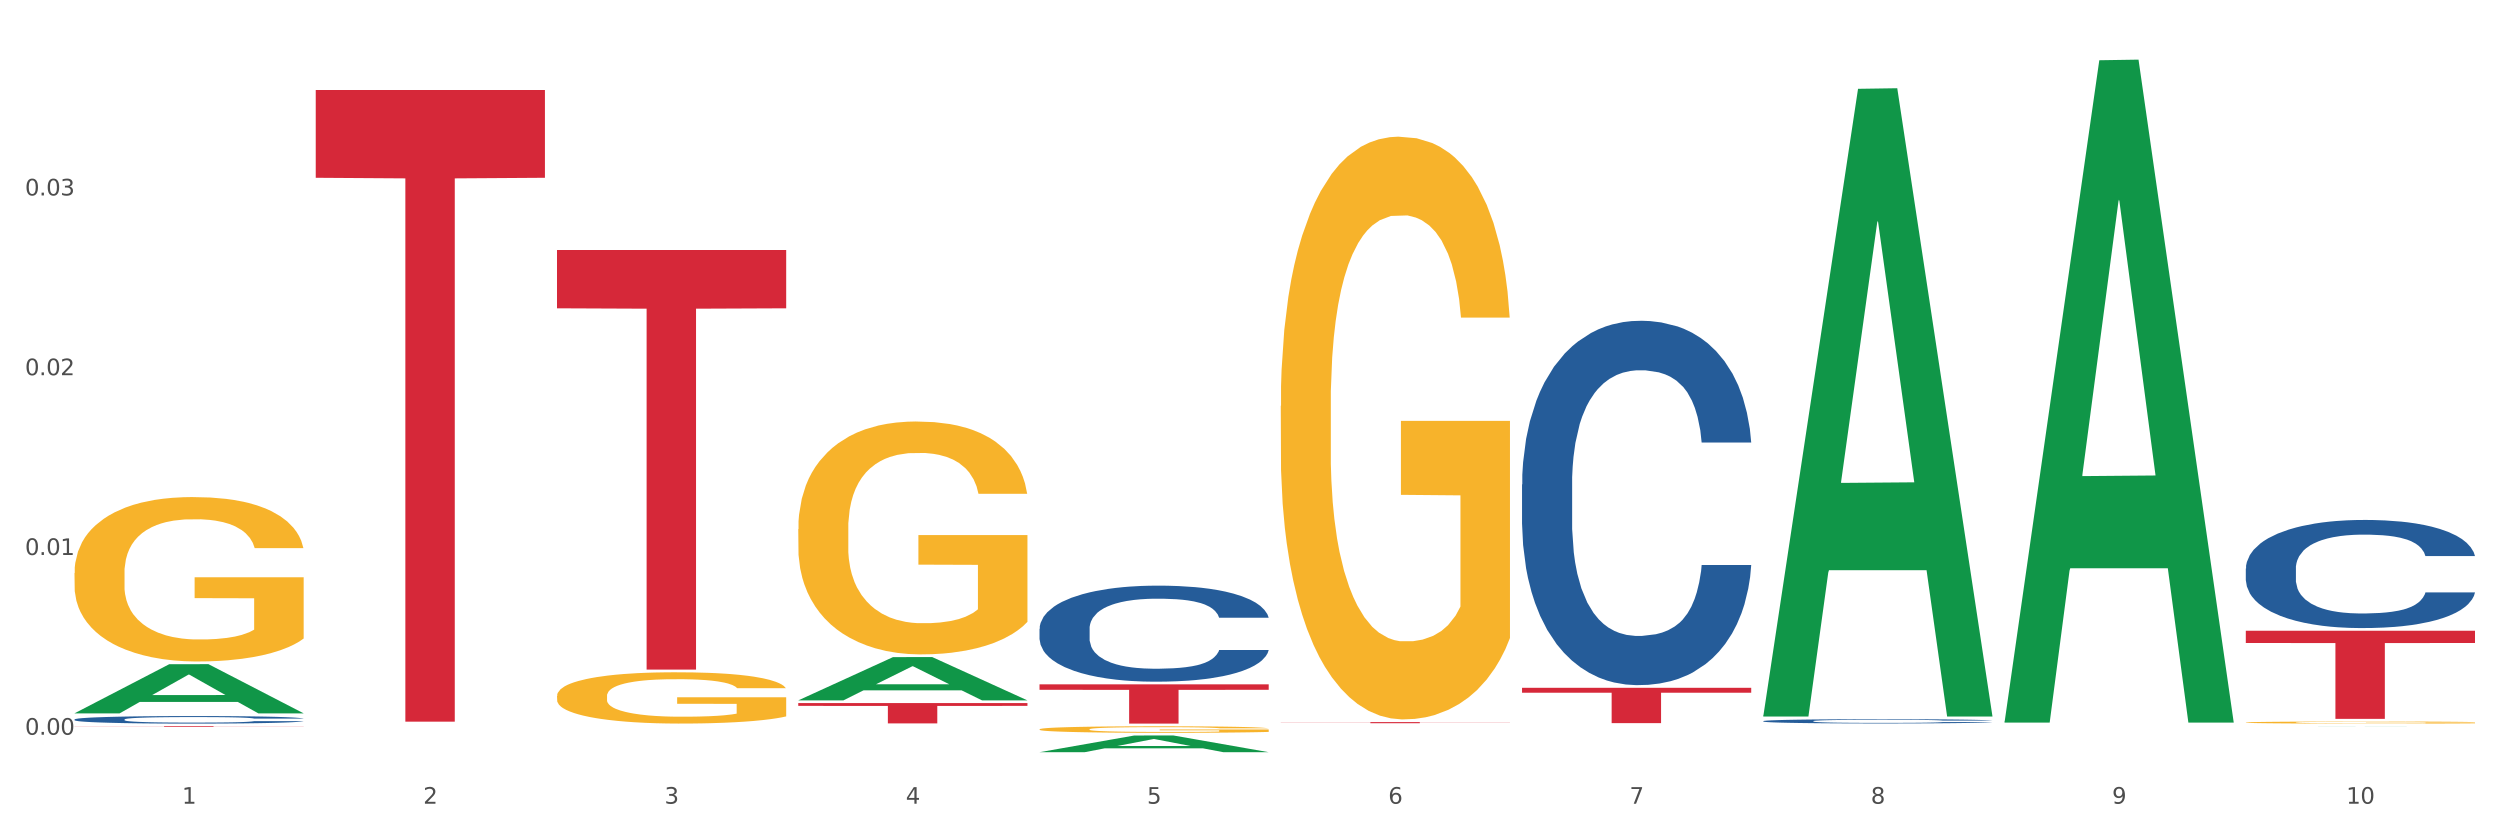
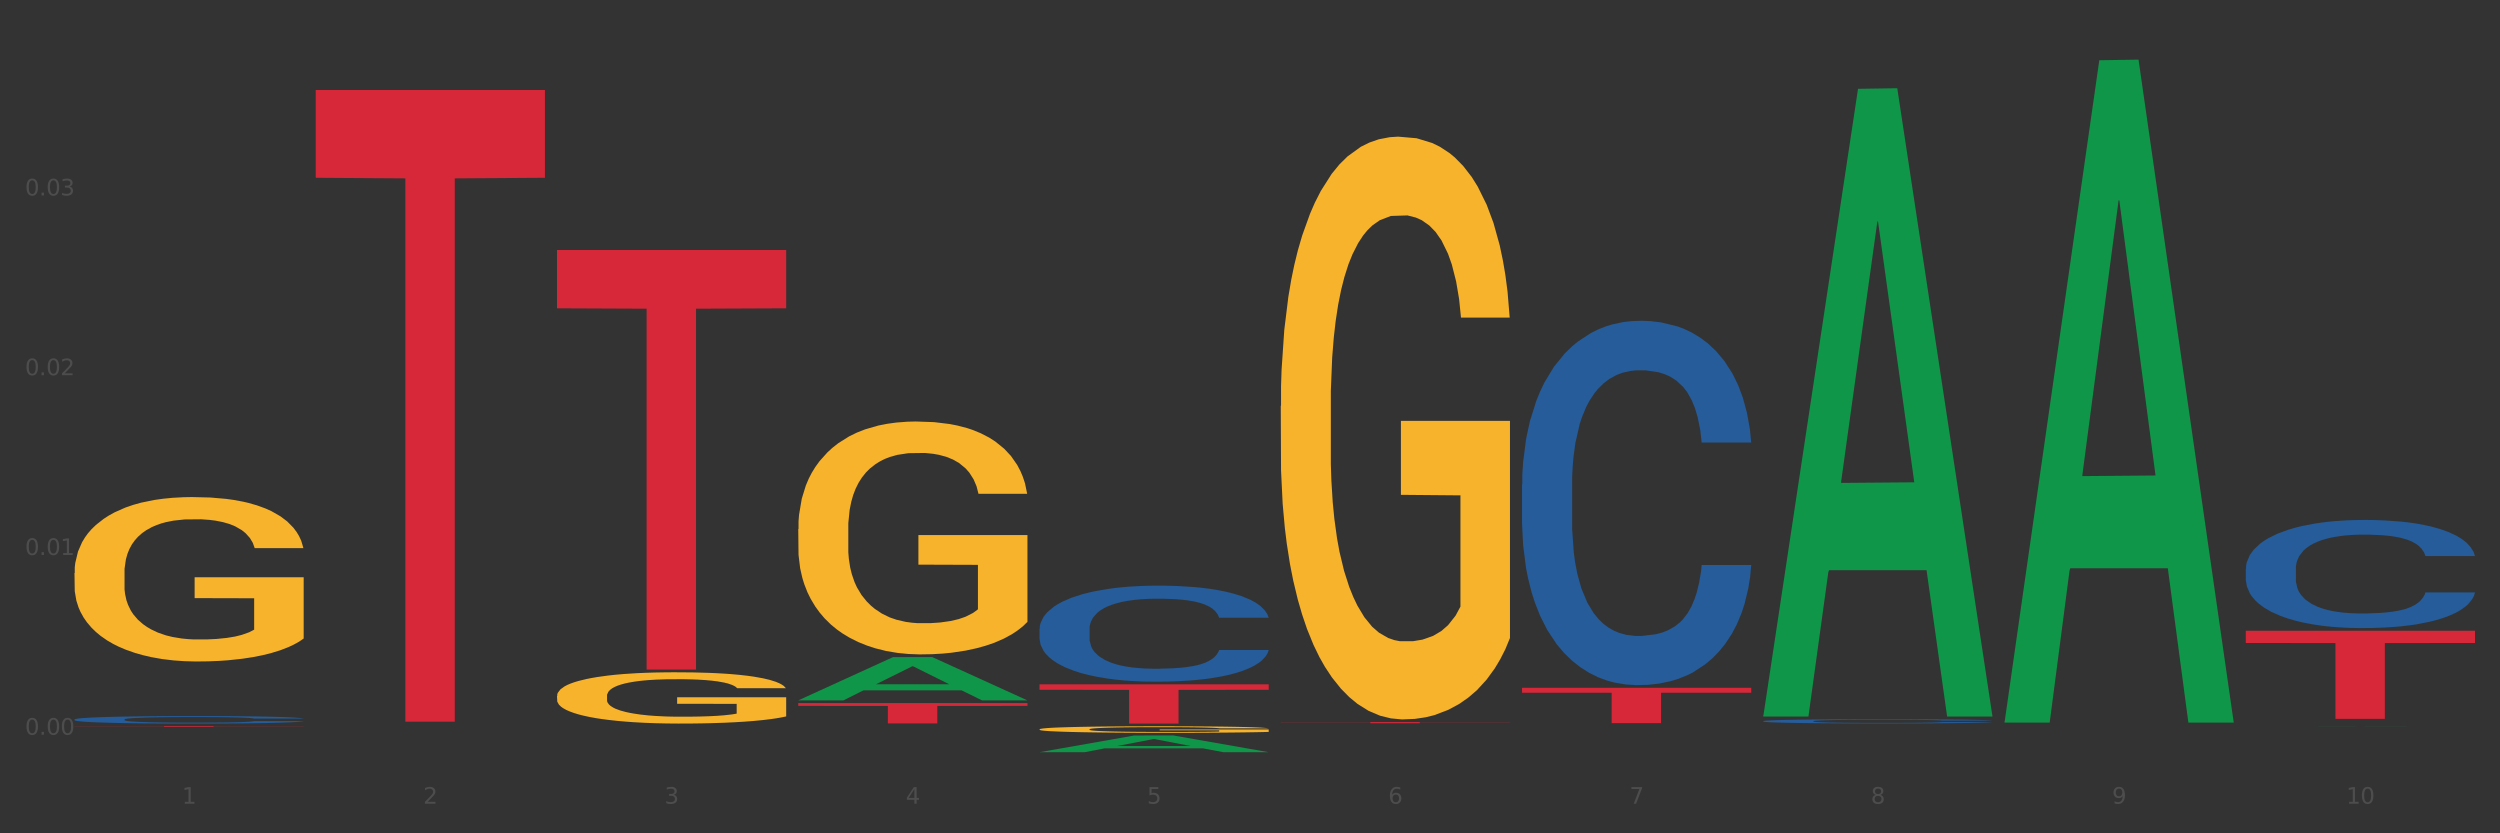
<svg xmlns="http://www.w3.org/2000/svg" xmlns:xlink="http://www.w3.org/1999/xlink" width="1080pt" height="360pt" viewBox="0 0 1080 360" version="1.1">
  <rect x="0" y="0" width="1080" height="360" fill="#333333" stroke="none" />
  <defs>
    <style type="text/css">*{stroke-linejoin: round; stroke-linecap: butt}</style>
  </defs>
  <g id="figure_1">
    <g id="patch_1">
-       <path d="M 0 360  L 1080 360  L 1080 0  L 0 0  z " style="fill: #ffffff; stroke: #ffffff; stroke-linejoin: miter" />
-     </g>
+       </g>
    <g id="axes_1">
      <g id="matplotlib.axis_1">
        <g id="xtick_1">
          <g id="text_1">
            <g style="fill: #4d4d4d" transform="translate(78.627 347.204) scale(0.096 -0.096)">
              <defs>
                <path id="DejaVuSans-31" d="M 794 531  L 1825 531  L 1825 4091  L 703 3866  L 703 4441  L 1819 4666  L 2450 4666  L 2450 531  L 3481 531  L 3481 0  L 794 0  L 794 531  z " transform="scale(0.016)" />
              </defs>
              <use xlink:href="#DejaVuSans-31" />
            </g>
          </g>
        </g>
        <g id="xtick_2">
          <g id="text_2">
            <g style="fill: #4d4d4d" transform="translate(182.851 347.204) scale(0.096 -0.096)">
              <defs>
                <path id="DejaVuSans-32" d="M 1228 531  L 3431 531  L 3431 0  L 469 0  L 469 531  Q 828 903 1448 1529  Q 2069 2156 2228 2338  Q 2531 2678 2651 2914  Q 2772 3150 2772 3378  Q 2772 3750 2511 3984  Q 2250 4219 1831 4219  Q 1534 4219 1204 4116  Q 875 4013 500 3803  L 500 4441  Q 881 4594 1212 4672  Q 1544 4750 1819 4750  Q 2544 4750 2975 4387  Q 3406 4025 3406 3419  Q 3406 3131 3298 2873  Q 3191 2616 2906 2266  Q 2828 2175 2409 1742  Q 1991 1309 1228 531  z " transform="scale(0.016)" />
              </defs>
              <use xlink:href="#DejaVuSans-32" />
            </g>
          </g>
        </g>
        <g id="xtick_3">
          <g id="text_3">
            <g style="fill: #4d4d4d" transform="translate(287.074 347.204) scale(0.096 -0.096)">
              <defs>
                <path id="DejaVuSans-33" d="M 2597 2516  Q 3050 2419 3304 2112  Q 3559 1806 3559 1356  Q 3559 666 3084 287  Q 2609 -91 1734 -91  Q 1441 -91 1130 -33  Q 819 25 488 141  L 488 750  Q 750 597 1062 519  Q 1375 441 1716 441  Q 2309 441 2620 675  Q 2931 909 2931 1356  Q 2931 1769 2642 2001  Q 2353 2234 1838 2234  L 1294 2234  L 1294 2753  L 1863 2753  Q 2328 2753 2575 2939  Q 2822 3125 2822 3475  Q 2822 3834 2567 4026  Q 2313 4219 1838 4219  Q 1578 4219 1281 4162  Q 984 4106 628 3988  L 628 4550  Q 988 4650 1302 4700  Q 1616 4750 1894 4750  Q 2613 4750 3031 4423  Q 3450 4097 3450 3541  Q 3450 3153 3228 2886  Q 3006 2619 2597 2516  z " transform="scale(0.016)" />
              </defs>
              <use xlink:href="#DejaVuSans-33" />
            </g>
          </g>
        </g>
        <g id="xtick_4">
          <g id="text_4">
            <g style="fill: #4d4d4d" transform="translate(391.298 347.204) scale(0.096 -0.096)">
              <defs>
                <path id="DejaVuSans-34" d="M 2419 4116  L 825 1625  L 2419 1625  L 2419 4116  z M 2253 4666  L 3047 4666  L 3047 1625  L 3713 1625  L 3713 1100  L 3047 1100  L 3047 0  L 2419 0  L 2419 1100  L 313 1100  L 313 1709  L 2253 4666  z " transform="scale(0.016)" />
              </defs>
              <use xlink:href="#DejaVuSans-34" />
            </g>
          </g>
        </g>
        <g id="xtick_5">
          <g id="text_5">
            <g style="fill: #4d4d4d" transform="translate(495.522 347.204) scale(0.096 -0.096)">
              <defs>
                <path id="DejaVuSans-35" d="M 691 4666  L 3169 4666  L 3169 4134  L 1269 4134  L 1269 2991  Q 1406 3038 1543 3061  Q 1681 3084 1819 3084  Q 2600 3084 3056 2656  Q 3513 2228 3513 1497  Q 3513 744 3044 326  Q 2575 -91 1722 -91  Q 1428 -91 1123 -41  Q 819 9 494 109  L 494 744  Q 775 591 1075 516  Q 1375 441 1709 441  Q 2250 441 2565 725  Q 2881 1009 2881 1497  Q 2881 1984 2565 2268  Q 2250 2553 1709 2553  Q 1456 2553 1204 2497  Q 953 2441 691 2322  L 691 4666  z " transform="scale(0.016)" />
              </defs>
              <use xlink:href="#DejaVuSans-35" />
            </g>
          </g>
        </g>
        <g id="xtick_6">
          <g id="text_6">
            <g style="fill: #4d4d4d" transform="translate(599.745 347.204) scale(0.096 -0.096)">
              <defs>
                <path id="DejaVuSans-36" d="M 2113 2584  Q 1688 2584 1439 2293  Q 1191 2003 1191 1497  Q 1191 994 1439 701  Q 1688 409 2113 409  Q 2538 409 2786 701  Q 3034 994 3034 1497  Q 3034 2003 2786 2293  Q 2538 2584 2113 2584  z M 3366 4563  L 3366 3988  Q 3128 4100 2886 4159  Q 2644 4219 2406 4219  Q 1781 4219 1451 3797  Q 1122 3375 1075 2522  Q 1259 2794 1537 2939  Q 1816 3084 2150 3084  Q 2853 3084 3261 2657  Q 3669 2231 3669 1497  Q 3669 778 3244 343  Q 2819 -91 2113 -91  Q 1303 -91 875 529  Q 447 1150 447 2328  Q 447 3434 972 4092  Q 1497 4750 2381 4750  Q 2619 4750 2861 4703  Q 3103 4656 3366 4563  z " transform="scale(0.016)" />
              </defs>
              <use xlink:href="#DejaVuSans-36" />
            </g>
          </g>
        </g>
        <g id="xtick_7">
          <g id="text_7">
            <g style="fill: #4d4d4d" transform="translate(703.969 347.204) scale(0.096 -0.096)">
              <defs>
                <path id="DejaVuSans-37" d="M 525 4666  L 3525 4666  L 3525 4397  L 1831 0  L 1172 0  L 2766 4134  L 525 4134  L 525 4666  z " transform="scale(0.016)" />
              </defs>
              <use xlink:href="#DejaVuSans-37" />
            </g>
          </g>
        </g>
        <g id="xtick_8">
          <g id="text_8">
            <g style="fill: #4d4d4d" transform="translate(808.193 347.204) scale(0.096 -0.096)">
              <defs>
                <path id="DejaVuSans-38" d="M 2034 2216  Q 1584 2216 1326 1975  Q 1069 1734 1069 1313  Q 1069 891 1326 650  Q 1584 409 2034 409  Q 2484 409 2743 651  Q 3003 894 3003 1313  Q 3003 1734 2745 1975  Q 2488 2216 2034 2216  z M 1403 2484  Q 997 2584 770 2862  Q 544 3141 544 3541  Q 544 4100 942 4425  Q 1341 4750 2034 4750  Q 2731 4750 3128 4425  Q 3525 4100 3525 3541  Q 3525 3141 3298 2862  Q 3072 2584 2669 2484  Q 3125 2378 3379 2068  Q 3634 1759 3634 1313  Q 3634 634 3220 271  Q 2806 -91 2034 -91  Q 1263 -91 848 271  Q 434 634 434 1313  Q 434 1759 690 2068  Q 947 2378 1403 2484  z M 1172 3481  Q 1172 3119 1398 2916  Q 1625 2713 2034 2713  Q 2441 2713 2670 2916  Q 2900 3119 2900 3481  Q 2900 3844 2670 4047  Q 2441 4250 2034 4250  Q 1625 4250 1398 4047  Q 1172 3844 1172 3481  z " transform="scale(0.016)" />
              </defs>
              <use xlink:href="#DejaVuSans-38" />
            </g>
          </g>
        </g>
        <g id="xtick_9">
          <g id="text_9">
            <g style="fill: #4d4d4d" transform="translate(912.416 347.204) scale(0.096 -0.096)">
              <defs>
                <path id="DejaVuSans-39" d="M 703 97  L 703 672  Q 941 559 1184 500  Q 1428 441 1663 441  Q 2288 441 2617 861  Q 2947 1281 2994 2138  Q 2813 1869 2534 1725  Q 2256 1581 1919 1581  Q 1219 1581 811 2004  Q 403 2428 403 3163  Q 403 3881 828 4315  Q 1253 4750 1959 4750  Q 2769 4750 3195 4129  Q 3622 3509 3622 2328  Q 3622 1225 3098 567  Q 2575 -91 1691 -91  Q 1453 -91 1209 -44  Q 966 3 703 97  z M 1959 2075  Q 2384 2075 2632 2365  Q 2881 2656 2881 3163  Q 2881 3666 2632 3958  Q 2384 4250 1959 4250  Q 1534 4250 1286 3958  Q 1038 3666 1038 3163  Q 1038 2656 1286 2365  Q 1534 2075 1959 2075  z " transform="scale(0.016)" />
              </defs>
              <use xlink:href="#DejaVuSans-39" />
            </g>
          </g>
        </g>
        <g id="xtick_10">
          <g id="text_10">
            <g style="fill: #4d4d4d" transform="translate(1013.586 347.204) scale(0.096 -0.096)">
              <defs>
                <path id="DejaVuSans-30" d="M 2034 4250  Q 1547 4250 1301 3770  Q 1056 3291 1056 2328  Q 1056 1369 1301 889  Q 1547 409 2034 409  Q 2525 409 2770 889  Q 3016 1369 3016 2328  Q 3016 3291 2770 3770  Q 2525 4250 2034 4250  z M 2034 4750  Q 2819 4750 3233 4129  Q 3647 3509 3647 2328  Q 3647 1150 3233 529  Q 2819 -91 2034 -91  Q 1250 -91 836 529  Q 422 1150 422 2328  Q 422 3509 836 4129  Q 1250 4750 2034 4750  z " transform="scale(0.016)" />
              </defs>
              <use xlink:href="#DejaVuSans-31" />
              <use xlink:href="#DejaVuSans-30" transform="translate(63.623 0)" />
            </g>
          </g>
        </g>
        <g id="xtick_11" />
        <g id="xtick_12" />
        <g id="xtick_13" />
        <g id="xtick_14" />
        <g id="xtick_15" />
        <g id="xtick_16" />
        <g id="xtick_17" />
        <g id="xtick_18" />
        <g id="xtick_19" />
      </g>
      <g id="matplotlib.axis_2">
        <g id="ytick_1">
          <g id="text_11">
            <g style="fill: #4d4d4d" transform="translate(10.8 317.402) scale(0.096 -0.096)">
              <defs>
                <path id="DejaVuSans-2e" d="M 684 794  L 1344 794  L 1344 0  L 684 0  L 684 794  z " transform="scale(0.016)" />
              </defs>
              <use xlink:href="#DejaVuSans-30" />
              <use xlink:href="#DejaVuSans-2e" transform="translate(63.623 0)" />
              <use xlink:href="#DejaVuSans-30" transform="translate(95.41 0)" />
              <use xlink:href="#DejaVuSans-30" transform="translate(159.033 0)" />
            </g>
          </g>
        </g>
        <g id="ytick_2">
          <g id="text_12">
            <g style="fill: #4d4d4d" transform="translate(10.8 239.747) scale(0.096 -0.096)">
              <use xlink:href="#DejaVuSans-30" />
              <use xlink:href="#DejaVuSans-2e" transform="translate(63.623 0)" />
              <use xlink:href="#DejaVuSans-30" transform="translate(95.41 0)" />
              <use xlink:href="#DejaVuSans-31" transform="translate(159.033 0)" />
            </g>
          </g>
        </g>
        <g id="ytick_3">
          <g id="text_13">
            <g style="fill: #4d4d4d" transform="translate(10.8 162.093) scale(0.096 -0.096)">
              <use xlink:href="#DejaVuSans-30" />
              <use xlink:href="#DejaVuSans-2e" transform="translate(63.623 0)" />
              <use xlink:href="#DejaVuSans-30" transform="translate(95.41 0)" />
              <use xlink:href="#DejaVuSans-32" transform="translate(159.033 0)" />
            </g>
          </g>
        </g>
        <g id="ytick_4">
          <g id="text_14">
            <g style="fill: #4d4d4d" transform="translate(10.8 84.438) scale(0.096 -0.096)">
              <use xlink:href="#DejaVuSans-30" />
              <use xlink:href="#DejaVuSans-2e" transform="translate(63.623 0)" />
              <use xlink:href="#DejaVuSans-30" transform="translate(95.41 0)" />
              <use xlink:href="#DejaVuSans-33" transform="translate(159.033 0)" />
            </g>
          </g>
        </g>
        <g id="ytick_5" />
        <g id="ytick_6" />
        <g id="ytick_7" />
        <g id="ytick_8" />
      </g>
      <g id="PolyCollection_1">
-         <path d="M 32.175 308.138  L 32.277 308.118  L 73.107 286.936  L 90.051 286.916  L 131.187 308.177  L 111.589 308.177  L 102.709 303.226  L 60.552 303.226  L 60.246 303.306  L 51.671 308.177  L 32.175 308.177  L 32.175 308.138  L 65.86 300.272  L 97.401 300.252  L 81.783 291.448  L 81.579 291.408  L 81.375 291.468  L 65.758 300.252  L 65.86 300.272  L 32.175 308.138  z " clip-path="url(#p4d1c95ff1f)" style="fill: #109648" />
        <path d="M 449.069 271.64  L 449.187 271.602  L 449.187 270.541  L 449.538 269.101  L 450.825 266.448  L 452.464 264.439  L 455.272 262.09  L 456.794 261.104  L 458.783 260.005  L 462.88 258.224  L 467.561 256.708  L 470.838 255.875  L 473.296 255.344  L 478.797 254.397  L 481.957 253.98  L 485.234 253.639  L 488.042 253.411  L 492.724 253.146  L 496.469 253.032  L 500.799 252.994  L 504.427 253.032  L 509.226 253.184  L 516.248 253.639  L 518.94 253.904  L 522.568 254.359  L 526.313 254.965  L 529.356 255.571  L 532.867 256.443  L 536.495 257.58  L 540.006 259.02  L 542.464 260.346  L 544.454 261.749  L 546.209 263.454  L 547.497 265.311  L 548.082 266.865  L 526.664 266.865  L 526.079 265.463  L 524.909 263.947  L 523.738 262.923  L 522.451 262.09  L 520.461 261.142  L 518.706 260.536  L 515.78 259.816  L 513.088 259.361  L 510.864 259.096  L 508.173 258.868  L 502.438 258.641  L 498.342 258.641  L 495.767 258.717  L 492.607 258.906  L 489.915 259.172  L 486.755 259.626  L 484.297 260.119  L 481.84 260.763  L 480.435 261.218  L 478.328 262.052  L 476.924 262.734  L 475.051 263.909  L 473.998 264.743  L 472.126 266.903  L 471.306 268.494  L 470.955 269.593  L 470.721 270.806  L 470.721 276.718  L 471.423 279.371  L 472.009 280.508  L 472.945 281.796  L 474.7 283.464  L 477.275 285.093  L 479.967 286.268  L 482.191 286.988  L 484.297 287.519  L 486.404 287.936  L 488.979 288.315  L 491.085 288.542  L 494.245 288.769  L 497.991 288.883  L 500.916 288.883  L 506.885 288.694  L 509.577 288.504  L 512.152 288.239  L 514.961 287.822  L 517.184 287.367  L 518.472 287.026  L 520.578 286.306  L 522.217 285.548  L 523.621 284.676  L 524.558 283.918  L 525.611 282.782  L 526.43 281.493  L 526.664 280.811  L 548.082 280.811  L 547.614 282.175  L 546.795 283.502  L 545.156 285.283  L 543.869 286.306  L 541.879 287.557  L 539.772 288.618  L 536.846 289.793  L 534.155 290.664  L 531.346 291.422  L 528.303 292.104  L 522.802 293.052  L 520.813 293.317  L 516.599 293.772  L 513.322 294.037  L 508.524 294.302  L 503.608 294.454  L 498.459 294.492  L 493.894 294.416  L 488.862 294.189  L 485.702 293.961  L 482.191 293.62  L 478.094 293.09  L 474.232 292.445  L 470.604 291.687  L 467.21 290.816  L 464.05 289.83  L 459.954 288.201  L 456.911 286.609  L 454.687 285.131  L 453.166 283.881  L 451.644 282.289  L 450.825 281.19  L 449.538 278.537  L 449.069 276.074  L 449.069 271.64  z " clip-path="url(#p4d1c95ff1f)" style="fill: #255c99" />
        <path d="M 449.069 295.644  L 548.082 295.644  L 548.082 298  L 509.134 298.016  L 509.134 312.603  L 487.783 312.603  L 487.783 298.016  L 449.069 298  L 449.069 295.66  L 449.069 295.644  z " clip-path="url(#p4d1c95ff1f)" style="fill: #d62839" />
        <path d="M 344.846 303.727  L 443.858 303.727  L 443.858 304.947  L 404.91 304.955  L 404.91 312.508  L 383.559 312.508  L 383.559 304.955  L 344.846 304.947  L 344.846 303.735  L 344.846 303.727  z " clip-path="url(#p4d1c95ff1f)" style="fill: #d62839" />
        <path d="M 240.622 107.997  L 339.635 107.997  L 339.635 133.188  L 300.687 133.358  L 300.687 289.273  L 279.336 289.273  L 279.336 133.358  L 240.622 133.188  L 240.622 108.167  L 240.622 107.997  z " clip-path="url(#p4d1c95ff1f)" style="fill: #d62839" />
        <path d="M 136.399 38.883  L 235.411 38.883  L 235.411 76.802  L 196.463 77.059  L 196.463 311.749  L 175.112 311.749  L 175.112 77.059  L 136.399 76.802  L 136.399 39.139  L 136.399 38.883  z " clip-path="url(#p4d1c95ff1f)" style="fill: #d62839" />
        <path d="M 32.175 313.754  L 131.187 313.754  L 131.187 313.796  L 92.239 313.796  L 92.239 314.051  L 70.888 314.051  L 70.888 313.796  L 32.175 313.796  L 32.175 313.755  L 32.175 313.754  z " clip-path="url(#p4d1c95ff1f)" style="fill: #d62839" />
-         <path d="M 970.188 312.118  L 970.304 312.117  L 970.304 312.087  L 970.538 312.062  L 971.707 312  L 973.461 311.949  L 974.747 311.922  L 976.032 311.899  L 977.552 311.877  L 979.422 311.854  L 982.813 311.82  L 984.917 311.803  L 987.488 311.785  L 992.164 311.758  L 995.554 311.744  L 999.061 311.731  L 1004.789 311.716  L 1008.53 311.71  L 1012.505 311.705  L 1017.297 311.702  L 1020.921 311.701  L 1028.87 311.703  L 1035.65 311.711  L 1038.923 311.716  L 1043.132 311.726  L 1045.353 311.733  L 1048.977 311.746  L 1052.717 311.763  L 1055.289 311.778  L 1059.147 311.806  L 1062.069 311.834  L 1064.758 311.869  L 1066.161 311.893  L 1067.213 311.915  L 1068.148 311.94  L 1069.083 311.981  L 1048.041 311.981  L 1047.223 311.952  L 1045.937 311.925  L 1044.067 311.898  L 1042.43 311.882  L 1039.625 311.861  L 1037.053 311.848  L 1034.364 311.838  L 1031.091 311.83  L 1028.52 311.826  L 1024.896 311.823  L 1017.765 311.824  L 1012.972 311.83  L 1009.699 311.838  L 1007.595 311.846  L 1005.724 311.854  L 1003.62 311.866  L 1001.165 311.883  L 999.412 311.898  L 997.659 311.918  L 996.256 311.938  L 994.97 311.961  L 993.918 311.986  L 993.1 312.011  L 992.398 312.043  L 991.814 312.094  L 991.814 312.207  L 992.047 312.233  L 992.632 312.267  L 993.333 312.292  L 994.502 312.323  L 995.554 312.343  L 997.542 312.373  L 999.763 312.397  L 1001.516 312.413  L 1003.27 312.426  L 1006.309 312.444  L 1009.699 312.459  L 1012.621 312.468  L 1016.596 312.477  L 1019.285 312.48  L 1021.623 312.481  L 1027.351 312.481  L 1031.442 312.479  L 1036.001 312.473  L 1039.508 312.466  L 1042.43 312.457  L 1045.704 312.442  L 1047.808 312.428  L 1047.808 312.256  L 1022.09 312.255  L 1022.09 312.141  L 1069.2 312.141  L 1069.2 312.477  L 1067.213 312.494  L 1064.992 312.509  L 1062.654 312.523  L 1059.147 312.541  L 1054.938 312.557  L 1051.198 312.569  L 1047.223 312.579  L 1042.547 312.588  L 1036.469 312.596  L 1032.728 312.599  L 1028.052 312.602  L 1022.558 312.603  L 1017.765 312.601  L 1013.089 312.597  L 1008.179 312.589  L 1003.387 312.579  L 999.763 312.568  L 996.139 312.555  L 992.281 312.537  L 989.242 312.521  L 986.904 312.506  L 984.332 312.487  L 981.527 312.463  L 979.422 312.44  L 977.552 312.417  L 975.565 312.388  L 974.162 312.362  L 972.759 312.33  L 971.941 312.306  L 971.006 312.269  L 970.304 312.217  L 970.188 312.118  z " clip-path="url(#p4d1c95ff1f)" style="fill: #f7b32b" />
        <path d="M 553.293 175.372  L 553.41 175.142  L 553.41 166.865  L 553.644 159.737  L 554.813 142.493  L 556.566 128.238  L 557.852 120.651  L 559.138 114.443  L 560.658 108.235  L 562.528 101.798  L 565.918 92.371  L 568.022 87.543  L 570.594 82.484  L 575.27 75.127  L 578.66 70.988  L 582.167 67.54  L 587.895 63.401  L 591.636 61.562  L 595.61 60.182  L 600.403 59.263  L 604.027 59.033  L 611.976 59.722  L 618.756 61.792  L 622.029 63.401  L 626.237 66.16  L 628.458 67.999  L 632.082 71.678  L 635.823 76.506  L 638.395 80.645  L 642.252 88.462  L 645.175 96.28  L 647.863 105.936  L 649.266 112.604  L 650.318 118.812  L 651.253 125.939  L 652.189 137.205  L 631.147 137.205  L 630.329 129.158  L 629.043 121.571  L 627.173 114.213  L 625.536 109.615  L 622.73 103.867  L 620.159 100.188  L 617.47 97.429  L 614.197 95.13  L 611.625 93.98  L 608.001 93.061  L 600.87 93.291  L 596.078 95.13  L 592.805 97.429  L 590.7 99.498  L 588.83 101.798  L 586.726 105.016  L 584.271 109.845  L 582.518 114.213  L 580.764 119.731  L 579.361 125.249  L 578.075 131.687  L 577.023 138.585  L 576.205 145.712  L 575.504 154.449  L 574.919 168.934  L 574.919 200.433  L 575.153 207.56  L 575.737 216.987  L 576.439 224.115  L 577.608 232.622  L 578.66 238.37  L 580.647 246.647  L 582.868 253.544  L 584.622 257.913  L 586.375 261.591  L 589.415 266.65  L 592.805 270.788  L 595.727 273.317  L 599.702 275.616  L 602.39 276.536  L 604.728 276.996  L 610.456 276.996  L 614.548 276.306  L 619.107 274.697  L 622.613 272.627  L 625.536 270.098  L 628.809 265.96  L 630.913 262.051  L 630.913 213.998  L 605.196 213.768  L 605.196 181.809  L 652.306 181.809  L 652.306 275.616  L 650.318 280.445  L 648.097 284.813  L 645.759 288.722  L 642.252 293.55  L 638.044 298.149  L 634.303 301.367  L 630.329 304.126  L 625.653 306.656  L 619.574 308.955  L 615.833 309.874  L 611.158 310.564  L 605.663 310.794  L 600.87 310.334  L 596.195 309.185  L 591.285 307.115  L 586.492 304.126  L 582.868 301.137  L 579.244 297.459  L 575.387 292.63  L 572.347 288.032  L 570.009 283.894  L 567.438 278.605  L 564.632 271.708  L 562.528 265.5  L 560.658 259.062  L 558.67 250.785  L 557.268 243.658  L 555.865 234.691  L 555.047 228.023  L 554.111 217.677  L 553.41 203.192  L 553.293 175.372  z " clip-path="url(#p4d1c95ff1f)" style="fill: #f7b32b" />
        <path d="M 449.069 315.06  L 449.186 315.057  L 449.186 314.964  L 449.42 314.884  L 450.589 314.691  L 452.343 314.531  L 453.628 314.446  L 454.914 314.376  L 456.434 314.306  L 458.304 314.234  L 461.694 314.128  L 463.799 314.074  L 466.37 314.018  L 471.046 313.935  L 474.436 313.889  L 477.943 313.85  L 483.671 313.804  L 487.412 313.783  L 491.386 313.767  L 496.179 313.757  L 499.803 313.754  L 507.752 313.762  L 514.532 313.785  L 517.805 313.804  L 522.014 313.834  L 524.235 313.855  L 527.859 313.896  L 531.599 313.951  L 534.171 313.997  L 538.029 314.085  L 540.951 314.172  L 543.64 314.281  L 545.043 314.355  L 546.095 314.425  L 547.03 314.505  L 547.965 314.631  L 526.923 314.631  L 526.105 314.541  L 524.819 314.456  L 522.949 314.374  L 521.312 314.322  L 518.507 314.257  L 515.935 314.216  L 513.246 314.185  L 509.973 314.159  L 507.401 314.147  L 503.778 314.136  L 496.647 314.139  L 491.854 314.159  L 488.581 314.185  L 486.477 314.208  L 484.606 314.234  L 482.502 314.27  L 480.047 314.325  L 478.294 314.374  L 476.54 314.435  L 475.138 314.497  L 473.852 314.57  L 472.8 314.647  L 471.981 314.727  L 471.28 314.825  L 470.696 314.987  L 470.696 315.341  L 470.929 315.421  L 471.514 315.526  L 472.215 315.606  L 473.384 315.702  L 474.436 315.766  L 476.424 315.859  L 478.645 315.937  L 480.398 315.986  L 482.152 316.027  L 485.191 316.084  L 488.581 316.13  L 491.503 316.158  L 495.478 316.184  L 498.167 316.194  L 500.505 316.2  L 506.232 316.2  L 510.324 316.192  L 514.883 316.174  L 518.39 316.151  L 521.312 316.122  L 524.585 316.076  L 526.69 316.032  L 526.69 315.493  L 500.972 315.49  L 500.972 315.132  L 548.082 315.132  L 548.082 316.184  L 546.095 316.238  L 543.874 316.287  L 541.536 316.331  L 538.029 316.385  L 533.82 316.437  L 530.08 316.473  L 526.105 316.504  L 521.429 316.532  L 515.351 316.558  L 511.61 316.568  L 506.934 316.576  L 501.44 316.579  L 496.647 316.574  L 491.971 316.561  L 487.061 316.538  L 482.268 316.504  L 478.645 316.47  L 475.021 316.429  L 471.163 316.375  L 468.124 316.323  L 465.786 316.277  L 463.214 316.218  L 460.409 316.14  L 458.304 316.071  L 456.434 315.998  L 454.447 315.906  L 453.044 315.826  L 451.641 315.725  L 450.823 315.65  L 449.888 315.534  L 449.186 315.372  L 449.069 315.06  z " clip-path="url(#p4d1c95ff1f)" style="fill: #f7b32b" />
        <path d="M 344.846 228.58  L 344.963 228.488  L 344.963 225.18  L 345.197 222.331  L 346.366 215.44  L 348.119 209.742  L 349.405 206.71  L 350.691 204.229  L 352.21 201.748  L 354.081 199.175  L 357.471 195.407  L 359.575 193.478  L 362.147 191.456  L 366.823 188.516  L 370.213 186.862  L 373.72 185.483  L 379.448 183.829  L 383.188 183.094  L 387.163 182.543  L 391.956 182.175  L 395.579 182.083  L 403.529 182.359  L 410.309 183.186  L 413.582 183.829  L 417.79 184.932  L 420.011 185.667  L 423.635 187.137  L 427.376 189.067  L 429.947 190.721  L 433.805 193.845  L 436.728 196.97  L 439.416 200.829  L 440.819 203.494  L 441.871 205.975  L 442.806 208.823  L 443.741 213.326  L 422.7 213.326  L 421.882 210.11  L 420.596 207.078  L 418.725 204.137  L 417.089 202.299  L 414.283 200.002  L 411.711 198.532  L 409.023 197.429  L 405.75 196.51  L 403.178 196.051  L 399.554 195.683  L 392.423 195.775  L 387.63 196.51  L 384.357 197.429  L 382.253 198.256  L 380.383 199.175  L 378.279 200.461  L 375.824 202.391  L 374.07 204.137  L 372.317 206.342  L 370.914 208.548  L 369.628 211.121  L 368.576 213.877  L 367.758 216.726  L 367.056 220.218  L 366.472 226.007  L 366.472 238.596  L 366.706 241.445  L 367.29 245.212  L 367.992 248.061  L 369.161 251.461  L 370.213 253.758  L 372.2 257.066  L 374.421 259.823  L 376.174 261.569  L 377.928 263.039  L 380.967 265.061  L 384.357 266.715  L 387.28 267.725  L 391.254 268.644  L 393.943 269.012  L 396.281 269.196  L 402.009 269.196  L 406.1 268.92  L 410.659 268.277  L 414.166 267.45  L 417.089 266.439  L 420.362 264.785  L 422.466 263.223  L 422.466 244.018  L 396.748 243.926  L 396.748 231.153  L 443.858 231.153  L 443.858 268.644  L 441.871 270.574  L 439.65 272.32  L 437.312 273.882  L 433.805 275.812  L 429.597 277.65  L 425.856 278.936  L 421.882 280.039  L 417.206 281.05  L 411.127 281.969  L 407.386 282.336  L 402.71 282.612  L 397.216 282.704  L 392.423 282.52  L 387.747 282.06  L 382.838 281.233  L 378.045 280.039  L 374.421 278.844  L 370.797 277.374  L 366.94 275.444  L 363.9 273.606  L 361.562 271.952  L 358.99 269.839  L 356.185 267.082  L 354.081 264.601  L 352.21 262.028  L 350.223 258.72  L 348.82 255.872  L 347.418 252.288  L 346.599 249.623  L 345.664 245.488  L 344.963 239.699  L 344.846 228.58  z " clip-path="url(#p4d1c95ff1f)" style="fill: #f7b32b" />
        <path d="M 240.622 300.664  L 240.739 300.644  L 240.739 299.915  L 240.973 299.288  L 242.142 297.77  L 243.895 296.516  L 245.181 295.848  L 246.467 295.302  L 247.987 294.755  L 249.857 294.189  L 253.247 293.359  L 255.351 292.934  L 257.923 292.489  L 262.599 291.841  L 265.989 291.477  L 269.496 291.173  L 275.224 290.809  L 278.965 290.647  L 282.939 290.526  L 287.732 290.445  L 291.356 290.425  L 299.305 290.485  L 306.085 290.668  L 309.358 290.809  L 313.566 291.052  L 315.788 291.214  L 319.411 291.538  L 323.152 291.963  L 325.724 292.327  L 329.581 293.015  L 332.504 293.703  L 335.193 294.553  L 336.595 295.14  L 337.647 295.686  L 338.583 296.313  L 339.518 297.305  L 318.476 297.305  L 317.658 296.597  L 316.372 295.929  L 314.502 295.281  L 312.865 294.877  L 310.06 294.371  L 307.488 294.047  L 304.799 293.804  L 301.526 293.602  L 298.954 293.501  L 295.33 293.42  L 288.2 293.44  L 283.407 293.602  L 280.134 293.804  L 278.03 293.986  L 276.159 294.189  L 274.055 294.472  L 271.6 294.897  L 269.847 295.281  L 268.093 295.767  L 266.69 296.253  L 265.405 296.819  L 264.352 297.426  L 263.534 298.054  L 262.833 298.823  L 262.248 300.097  L 262.248 302.87  L 262.482 303.497  L 263.067 304.327  L 263.768 304.954  L 264.937 305.703  L 265.989 306.209  L 267.976 306.937  L 270.197 307.544  L 271.951 307.929  L 273.704 308.252  L 276.744 308.698  L 280.134 309.062  L 283.056 309.284  L 287.031 309.487  L 289.719 309.568  L 292.057 309.608  L 297.785 309.608  L 301.877 309.547  L 306.436 309.406  L 309.943 309.224  L 312.865 309.001  L 316.138 308.637  L 318.242 308.293  L 318.242 304.064  L 292.525 304.043  L 292.525 301.231  L 339.635 301.231  L 339.635 309.487  L 337.647 309.912  L 335.426 310.296  L 333.088 310.64  L 329.581 311.065  L 325.373 311.47  L 321.632 311.753  L 317.658 311.996  L 312.982 312.219  L 306.903 312.421  L 303.163 312.502  L 298.487 312.563  L 292.992 312.583  L 288.2 312.542  L 283.524 312.441  L 278.614 312.259  L 273.821 311.996  L 270.197 311.733  L 266.574 311.409  L 262.716 310.984  L 259.677 310.579  L 257.339 310.215  L 254.767 309.75  L 251.961 309.143  L 249.857 308.596  L 247.987 308.03  L 246 307.301  L 244.597 306.674  L 243.194 305.885  L 242.376 305.298  L 241.441 304.387  L 240.739 303.113  L 240.622 300.664  z " clip-path="url(#p4d1c95ff1f)" style="fill: #f7b32b" />
        <path d="M 32.175 247.556  L 32.292 247.491  L 32.292 245.156  L 32.526 243.145  L 33.695 238.28  L 35.448 234.258  L 36.734 232.118  L 38.02 230.366  L 39.54 228.615  L 41.41 226.798  L 44.8 224.139  L 46.904 222.776  L 49.476 221.349  L 54.152 219.274  L 57.542 218.106  L 61.049 217.133  L 66.777 215.965  L 70.517 215.446  L 74.492 215.057  L 79.285 214.798  L 82.909 214.733  L 90.858 214.927  L 97.638 215.511  L 100.911 215.965  L 105.119 216.744  L 107.34 217.263  L 110.964 218.3  L 114.705 219.663  L 117.277 220.83  L 121.134 223.036  L 124.057 225.241  L 126.745 227.966  L 128.148 229.847  L 129.2 231.599  L 130.135 233.61  L 131.071 236.788  L 110.029 236.788  L 109.211 234.518  L 107.925 232.377  L 106.054 230.301  L 104.418 229.004  L 101.612 227.382  L 99.041 226.344  L 96.352 225.566  L 93.079 224.917  L 90.507 224.593  L 86.883 224.333  L 79.752 224.398  L 74.96 224.917  L 71.686 225.566  L 69.582 226.15  L 67.712 226.798  L 65.608 227.706  L 63.153 229.069  L 61.399 230.301  L 59.646 231.858  L 58.243 233.415  L 56.957 235.231  L 55.905 237.177  L 55.087 239.188  L 54.386 241.653  L 53.801 245.74  L 53.801 254.627  L 54.035 256.638  L 54.619 259.298  L 55.321 261.308  L 56.49 263.709  L 57.542 265.33  L 59.529 267.666  L 61.75 269.612  L 63.504 270.844  L 65.257 271.882  L 68.296 273.309  L 71.686 274.477  L 74.609 275.19  L 78.583 275.839  L 81.272 276.099  L 83.61 276.228  L 89.338 276.228  L 93.429 276.034  L 97.988 275.58  L 101.495 274.996  L 104.418 274.282  L 107.691 273.115  L 109.795 272.012  L 109.795 258.454  L 84.078 258.389  L 84.078 249.373  L 131.187 249.373  L 131.187 275.839  L 129.2 277.201  L 126.979 278.434  L 124.641 279.537  L 121.134 280.899  L 116.926 282.196  L 113.185 283.104  L 109.211 283.883  L 104.535 284.596  L 98.456 285.245  L 94.715 285.505  L 90.039 285.699  L 84.545 285.764  L 79.752 285.634  L 75.076 285.31  L 70.167 284.726  L 65.374 283.883  L 61.75 283.04  L 58.126 282.002  L 54.269 280.639  L 51.229 279.342  L 48.891 278.174  L 46.32 276.682  L 43.514 274.736  L 41.41 272.985  L 39.54 271.169  L 37.552 268.833  L 36.15 266.822  L 34.747 264.292  L 33.928 262.411  L 32.993 259.492  L 32.292 255.405  L 32.175 247.556  z " clip-path="url(#p4d1c95ff1f)" style="fill: #f7b32b" />
        <path d="M 970.188 245.604  L 970.305 245.562  L 970.305 244.367  L 970.656 242.746  L 971.943 239.76  L 973.582 237.498  L 976.39 234.853  L 977.912 233.744  L 979.902 232.507  L 983.998 230.502  L 988.679 228.795  L 991.956 227.857  L 994.414 227.259  L 999.915 226.193  L 1003.075 225.724  L 1006.352 225.34  L 1009.161 225.084  L 1013.842 224.785  L 1017.587 224.657  L 1021.917 224.614  L 1025.546 224.657  L 1030.344 224.828  L 1037.366 225.34  L 1040.058 225.638  L 1043.686 226.15  L 1047.431 226.833  L 1050.474 227.515  L 1053.985 228.497  L 1057.613 229.777  L 1061.125 231.398  L 1063.582 232.891  L 1065.572 234.469  L 1067.327 236.389  L 1068.615 238.48  L 1069.2 240.229  L 1047.782 240.229  L 1047.197 238.65  L 1046.027 236.944  L 1044.857 235.792  L 1043.569 234.853  L 1041.58 233.787  L 1039.824 233.104  L 1036.898 232.294  L 1034.206 231.782  L 1031.983 231.483  L 1029.291 231.227  L 1023.556 230.971  L 1019.46 230.971  L 1016.885 231.056  L 1013.725 231.27  L 1011.033 231.568  L 1007.873 232.08  L 1005.415 232.635  L 1002.958 233.36  L 1001.553 233.872  L 999.447 234.811  L 998.042 235.579  L 996.17 236.901  L 995.116 237.84  L 993.244 240.271  L 992.424 242.063  L 992.073 243.301  L 991.839 244.666  L 991.839 251.321  L 992.541 254.307  L 993.127 255.587  L 994.063 257.038  L 995.818 258.915  L 998.393 260.749  L 1001.085 262.072  L 1003.309 262.883  L 1005.415 263.48  L 1007.522 263.949  L 1010.097 264.376  L 1012.203 264.632  L 1015.363 264.888  L 1019.109 265.016  L 1022.035 265.016  L 1028.003 264.802  L 1030.695 264.589  L 1033.27 264.29  L 1036.079 263.821  L 1038.303 263.309  L 1039.59 262.925  L 1041.697 262.115  L 1043.335 261.261  L 1044.739 260.28  L 1045.676 259.427  L 1046.729 258.147  L 1047.548 256.697  L 1047.782 255.929  L 1069.2 255.929  L 1068.732 257.464  L 1067.913 258.958  L 1066.274 260.963  L 1064.987 262.115  L 1062.997 263.523  L 1060.89 264.717  L 1057.965 266.04  L 1055.273 267.021  L 1052.464 267.874  L 1049.421 268.642  L 1043.92 269.709  L 1041.931 270.007  L 1037.717 270.519  L 1034.44 270.818  L 1029.642 271.116  L 1024.726 271.287  L 1019.577 271.33  L 1015.012 271.244  L 1009.98 270.988  L 1006.82 270.732  L 1003.309 270.349  L 999.212 269.751  L 995.35 269.026  L 991.722 268.173  L 988.328 267.192  L 985.168 266.082  L 981.072 264.248  L 978.029 262.456  L 975.805 260.792  L 974.284 259.384  L 972.762 257.592  L 971.943 256.355  L 970.656 253.369  L 970.188 250.596  L 970.188 245.604  z " clip-path="url(#p4d1c95ff1f)" style="fill: #255c99" />
        <path d="M 761.74 311.516  L 761.857 311.514  L 761.857 311.467  L 762.208 311.403  L 763.496 311.286  L 765.134 311.196  L 767.943 311.092  L 769.465 311.049  L 771.454 311  L 775.551 310.921  L 780.232 310.853  L 783.509 310.816  L 785.967 310.793  L 791.467 310.751  L 794.627 310.732  L 797.904 310.717  L 800.713 310.707  L 805.395 310.695  L 809.14 310.69  L 813.47 310.689  L 817.098 310.69  L 821.897 310.697  L 828.919 310.717  L 831.611 310.729  L 835.239 310.749  L 838.984 310.776  L 842.027 310.803  L 845.538 310.842  L 849.166 310.892  L 852.677 310.956  L 855.135 311.015  L 857.125 311.077  L 858.88 311.153  L 860.168 311.235  L 860.753 311.304  L 839.335 311.304  L 838.75 311.242  L 837.58 311.175  L 836.409 311.129  L 835.122 311.092  L 833.132 311.05  L 831.377 311.023  L 828.451 310.991  L 825.759 310.971  L 823.535 310.959  L 820.843 310.949  L 815.109 310.939  L 811.012 310.939  L 808.438 310.943  L 805.278 310.951  L 802.586 310.963  L 799.426 310.983  L 796.968 311.005  L 794.51 311.033  L 793.106 311.054  L 790.999 311.091  L 789.595 311.121  L 787.722 311.173  L 786.669 311.21  L 784.796 311.306  L 783.977 311.376  L 783.626 311.425  L 783.392 311.479  L 783.392 311.741  L 784.094 311.859  L 784.679 311.909  L 785.616 311.967  L 787.371 312.041  L 789.946 312.113  L 792.638 312.165  L 794.862 312.197  L 796.968 312.221  L 799.075 312.239  L 801.65 312.256  L 803.756 312.266  L 806.916 312.276  L 810.661 312.281  L 813.587 312.281  L 819.556 312.273  L 822.248 312.264  L 824.823 312.252  L 827.632 312.234  L 829.855 312.214  L 831.143 312.199  L 833.249 312.167  L 834.888 312.133  L 836.292 312.094  L 837.229 312.061  L 838.282 312.01  L 839.101 311.953  L 839.335 311.923  L 860.753 311.923  L 860.285 311.983  L 859.465 312.042  L 857.827 312.121  L 856.539 312.167  L 854.55 312.222  L 852.443 312.269  L 849.517 312.321  L 846.825 312.36  L 844.017 312.394  L 840.974 312.424  L 835.473 312.466  L 833.483 312.478  L 829.27 312.498  L 825.993 312.51  L 821.195 312.521  L 816.279 312.528  L 811.13 312.53  L 806.565 312.527  L 801.533 312.516  L 798.373 312.506  L 794.862 312.491  L 790.765 312.468  L 786.903 312.439  L 783.275 312.405  L 779.881 312.367  L 776.721 312.323  L 772.625 312.251  L 769.582 312.18  L 767.358 312.115  L 765.837 312.059  L 764.315 311.988  L 763.496 311.94  L 762.208 311.822  L 761.74 311.713  L 761.74 311.516  z " clip-path="url(#p4d1c95ff1f)" style="fill: #255c99" />
        <path d="M 657.517 209.301  L 657.634 209.157  L 657.634 205.132  L 657.985 199.668  L 659.272 189.605  L 660.911 181.986  L 663.72 173.072  L 665.241 169.334  L 667.231 165.165  L 671.327 158.408  L 676.008 152.658  L 679.285 149.495  L 681.743 147.482  L 687.244 143.888  L 690.404 142.307  L 693.681 141.013  L 696.49 140.15  L 701.171 139.144  L 704.916 138.713  L 709.247 138.569  L 712.875 138.713  L 717.673 139.288  L 724.695 141.013  L 727.387 142.019  L 731.015 143.744  L 734.76 146.045  L 737.803 148.345  L 741.314 151.651  L 744.943 155.964  L 748.454 161.427  L 750.911 166.459  L 752.901 171.778  L 754.657 178.248  L 755.944 185.292  L 756.529 191.186  L 735.112 191.186  L 734.526 185.867  L 733.356 180.117  L 732.186 176.235  L 730.898 173.072  L 728.909 169.478  L 727.153 167.178  L 724.227 164.446  L 721.535 162.721  L 719.312 161.715  L 716.62 160.852  L 710.885 159.99  L 706.789 159.99  L 704.214 160.277  L 701.054 160.996  L 698.362 162.002  L 695.202 163.728  L 692.745 165.597  L 690.287 168.041  L 688.882 169.766  L 686.776 172.928  L 685.371 175.516  L 683.499 179.973  L 682.445 183.136  L 680.573 191.33  L 679.754 197.368  L 679.402 201.537  L 679.168 206.138  L 679.168 228.565  L 679.871 238.628  L 680.456 242.941  L 681.392 247.829  L 683.148 254.155  L 685.722 260.337  L 688.414 264.793  L 690.638 267.525  L 692.745 269.538  L 694.851 271.119  L 697.426 272.557  L 699.533 273.419  L 702.693 274.282  L 706.438 274.713  L 709.364 274.713  L 715.332 273.994  L 718.024 273.275  L 720.599 272.269  L 723.408 270.688  L 725.632 268.963  L 726.919 267.669  L 729.026 264.937  L 730.664 262.062  L 732.069 258.755  L 733.005 255.88  L 734.058 251.567  L 734.877 246.679  L 735.112 244.091  L 756.529 244.091  L 756.061 249.267  L 755.242 254.299  L 753.603 261.056  L 752.316 264.937  L 750.326 269.681  L 748.22 273.707  L 745.294 278.163  L 742.602 281.47  L 739.793 284.345  L 736.75 286.933  L 731.249 290.527  L 729.26 291.533  L 725.046 293.259  L 721.769 294.265  L 716.971 295.271  L 712.055 295.846  L 706.906 295.99  L 702.341 295.703  L 697.309 294.84  L 694.149 293.977  L 690.638 292.683  L 686.542 290.671  L 682.679 288.227  L 679.051 285.352  L 675.657 282.045  L 672.497 278.307  L 668.401 272.125  L 665.358 266.087  L 663.134 260.48  L 661.613 255.736  L 660.091 249.698  L 659.272 245.529  L 657.985 235.466  L 657.517 226.121  L 657.517 209.301  z " clip-path="url(#p4d1c95ff1f)" style="fill: #255c99" />
        <path d="M 657.517 297.142  L 756.529 297.142  L 756.529 299.261  L 717.581 299.275  L 717.581 312.391  L 696.23 312.391  L 696.23 299.275  L 657.517 299.261  L 657.517 297.156  L 657.517 297.142  z " clip-path="url(#p4d1c95ff1f)" style="fill: #d62839" />
        <path d="M 970.188 272.482  L 1069.2 272.482  L 1069.2 277.772  L 1030.252 277.808  L 1030.252 310.549  L 1008.901 310.549  L 1008.901 277.808  L 970.188 277.772  L 970.188 272.517  L 970.188 272.482  z " clip-path="url(#p4d1c95ff1f)" style="fill: #d62839" />
        <path d="M 553.293 311.946  L 652.306 311.946  L 652.306 312.014  L 613.358 312.014  L 613.358 312.433  L 592.006 312.433  L 592.006 312.014  L 553.293 312.014  L 553.293 311.946  L 553.293 311.946  z " clip-path="url(#p4d1c95ff1f)" style="fill: #d62839" />
        <path d="M 32.175 310.8  L 32.292 310.797  L 32.292 310.713  L 32.643 310.6  L 33.931 310.391  L 35.569 310.232  L 38.378 310.047  L 39.899 309.969  L 41.889 309.882  L 45.985 309.742  L 50.667 309.622  L 53.944 309.557  L 56.401 309.515  L 61.902 309.44  L 65.062 309.407  L 68.339 309.38  L 71.148 309.362  L 75.829 309.341  L 79.575 309.332  L 83.905 309.329  L 87.533 309.332  L 92.331 309.344  L 99.354 309.38  L 102.045 309.401  L 105.674 309.437  L 109.419 309.485  L 112.462 309.533  L 115.973 309.601  L 119.601 309.691  L 123.112 309.805  L 125.57 309.909  L 127.559 310.02  L 129.315 310.154  L 130.602 310.301  L 131.187 310.423  L 109.77 310.423  L 109.185 310.313  L 108.014 310.193  L 106.844 310.113  L 105.557 310.047  L 103.567 309.972  L 101.811 309.924  L 98.886 309.868  L 96.194 309.832  L 93.97 309.811  L 91.278 309.793  L 85.543 309.775  L 81.447 309.775  L 78.872 309.781  L 75.712 309.796  L 73.021 309.817  L 69.861 309.853  L 67.403 309.891  L 64.945 309.942  L 63.541 309.978  L 61.434 310.044  L 60.03 310.098  L 58.157 310.19  L 57.104 310.256  L 55.231 310.426  L 54.412 310.552  L 54.061 310.639  L 53.827 310.734  L 53.827 311.201  L 54.529 311.41  L 55.114 311.5  L 56.05 311.601  L 57.806 311.733  L 60.381 311.861  L 63.072 311.954  L 65.296 312.011  L 67.403 312.053  L 69.509 312.085  L 72.084 312.115  L 74.191 312.133  L 77.351 312.151  L 81.096 312.16  L 84.022 312.16  L 89.991 312.145  L 92.683 312.13  L 95.257 312.109  L 98.066 312.076  L 100.29 312.041  L 101.577 312.014  L 103.684 311.957  L 105.322 311.897  L 106.727 311.828  L 107.663 311.769  L 108.717 311.679  L 109.536 311.577  L 109.77 311.523  L 131.187 311.523  L 130.719 311.631  L 129.9 311.736  L 128.262 311.876  L 126.974 311.957  L 124.985 312.056  L 122.878 312.139  L 119.952 312.232  L 117.26 312.301  L 114.451 312.36  L 111.408 312.414  L 105.908 312.489  L 103.918 312.51  L 99.705 312.546  L 96.428 312.567  L 91.629 312.588  L 86.714 312.6  L 81.564 312.603  L 77 312.597  L 71.967 312.579  L 68.807 312.561  L 65.296 312.534  L 61.2 312.492  L 57.338 312.441  L 53.71 312.381  L 50.316 312.313  L 47.156 312.235  L 43.059 312.106  L 40.016 311.981  L 37.793 311.864  L 36.271 311.766  L 34.75 311.64  L 33.931 311.553  L 32.643 311.344  L 32.175 311.15  L 32.175 310.8  z " clip-path="url(#p4d1c95ff1f)" style="fill: #255c99" />
        <path d="M 344.846 302.539  L 344.948 302.522  L 385.778 283.873  L 402.722 283.856  L 443.858 302.575  L 424.26 302.575  L 415.379 298.216  L 373.223 298.216  L 372.916 298.286  L 364.342 302.575  L 344.846 302.575  L 344.846 302.539  L 378.53 295.614  L 410.072 295.597  L 394.454 287.845  L 394.25 287.81  L 394.046 287.863  L 378.428 295.597  L 378.53 295.614  L 344.846 302.539  z " clip-path="url(#p4d1c95ff1f)" style="fill: #109648" />
        <path d="M 449.069 324.936  L 449.172 324.929  L 490.001 317.738  L 506.946 317.731  L 548.082 324.95  L 528.484 324.95  L 519.603 323.269  L 477.446 323.269  L 477.14 323.296  L 468.566 324.95  L 449.069 324.95  L 449.069 324.936  L 482.754 322.265  L 514.295 322.259  L 498.678 319.269  L 498.474 319.256  L 498.269 319.276  L 482.652 322.259  L 482.754 322.265  L 449.069 324.936  z " clip-path="url(#p4d1c95ff1f)" style="fill: #109648" />
        <path d="M 761.74 309.027  L 761.842 308.772  L 802.672 38.368  L 819.617 38.113  L 860.753 309.537  L 841.154 309.537  L 832.274 246.332  L 790.117 246.332  L 789.811 247.351  L 781.237 309.537  L 761.74 309.537  L 761.74 309.027  L 795.425 208.613  L 826.966 208.358  L 811.349 95.966  L 811.144 95.456  L 810.94 96.22  L 795.323 208.358  L 795.425 208.613  L 761.74 309.027  z " clip-path="url(#p4d1c95ff1f)" style="fill: #109648" />
        <path d="M 970.188 313.783  L 970.29 313.783  L 1011.12 313.755  L 1028.064 313.754  L 1069.2 313.783  L 1049.602 313.783  L 1040.721 313.776  L 998.564 313.776  L 998.258 313.776  L 989.684 313.783  L 970.188 313.783  L 970.188 313.783  L 1003.872 313.772  L 1035.413 313.772  L 1019.796 313.761  L 1019.592 313.761  L 1019.388 313.761  L 1003.77 313.772  L 1003.872 313.772  L 970.188 313.783  z " clip-path="url(#p4d1c95ff1f)" style="fill: #109648" />
        <path d="M 865.964 311.638  L 866.066 311.369  L 906.896 26.028  L 923.84 25.759  L 964.976 312.176  L 945.378 312.176  L 936.498 245.48  L 894.341 245.48  L 894.034 246.555  L 885.46 312.176  L 865.964 312.176  L 865.964 311.638  L 899.649 205.677  L 931.19 205.408  L 915.572 86.808  L 915.368 86.27  L 915.164 87.077  L 899.547 205.408  L 899.649 205.677  L 865.964 311.638  z " clip-path="url(#p4d1c95ff1f)" style="fill: #109648" />
      </g>
    </g>
  </g>
  <defs>
    <clipPath id="p4d1c95ff1f">
      <rect x="32.175" y="10.8" width="1037.025" height="329.109" />
    </clipPath>
  </defs>
</svg>